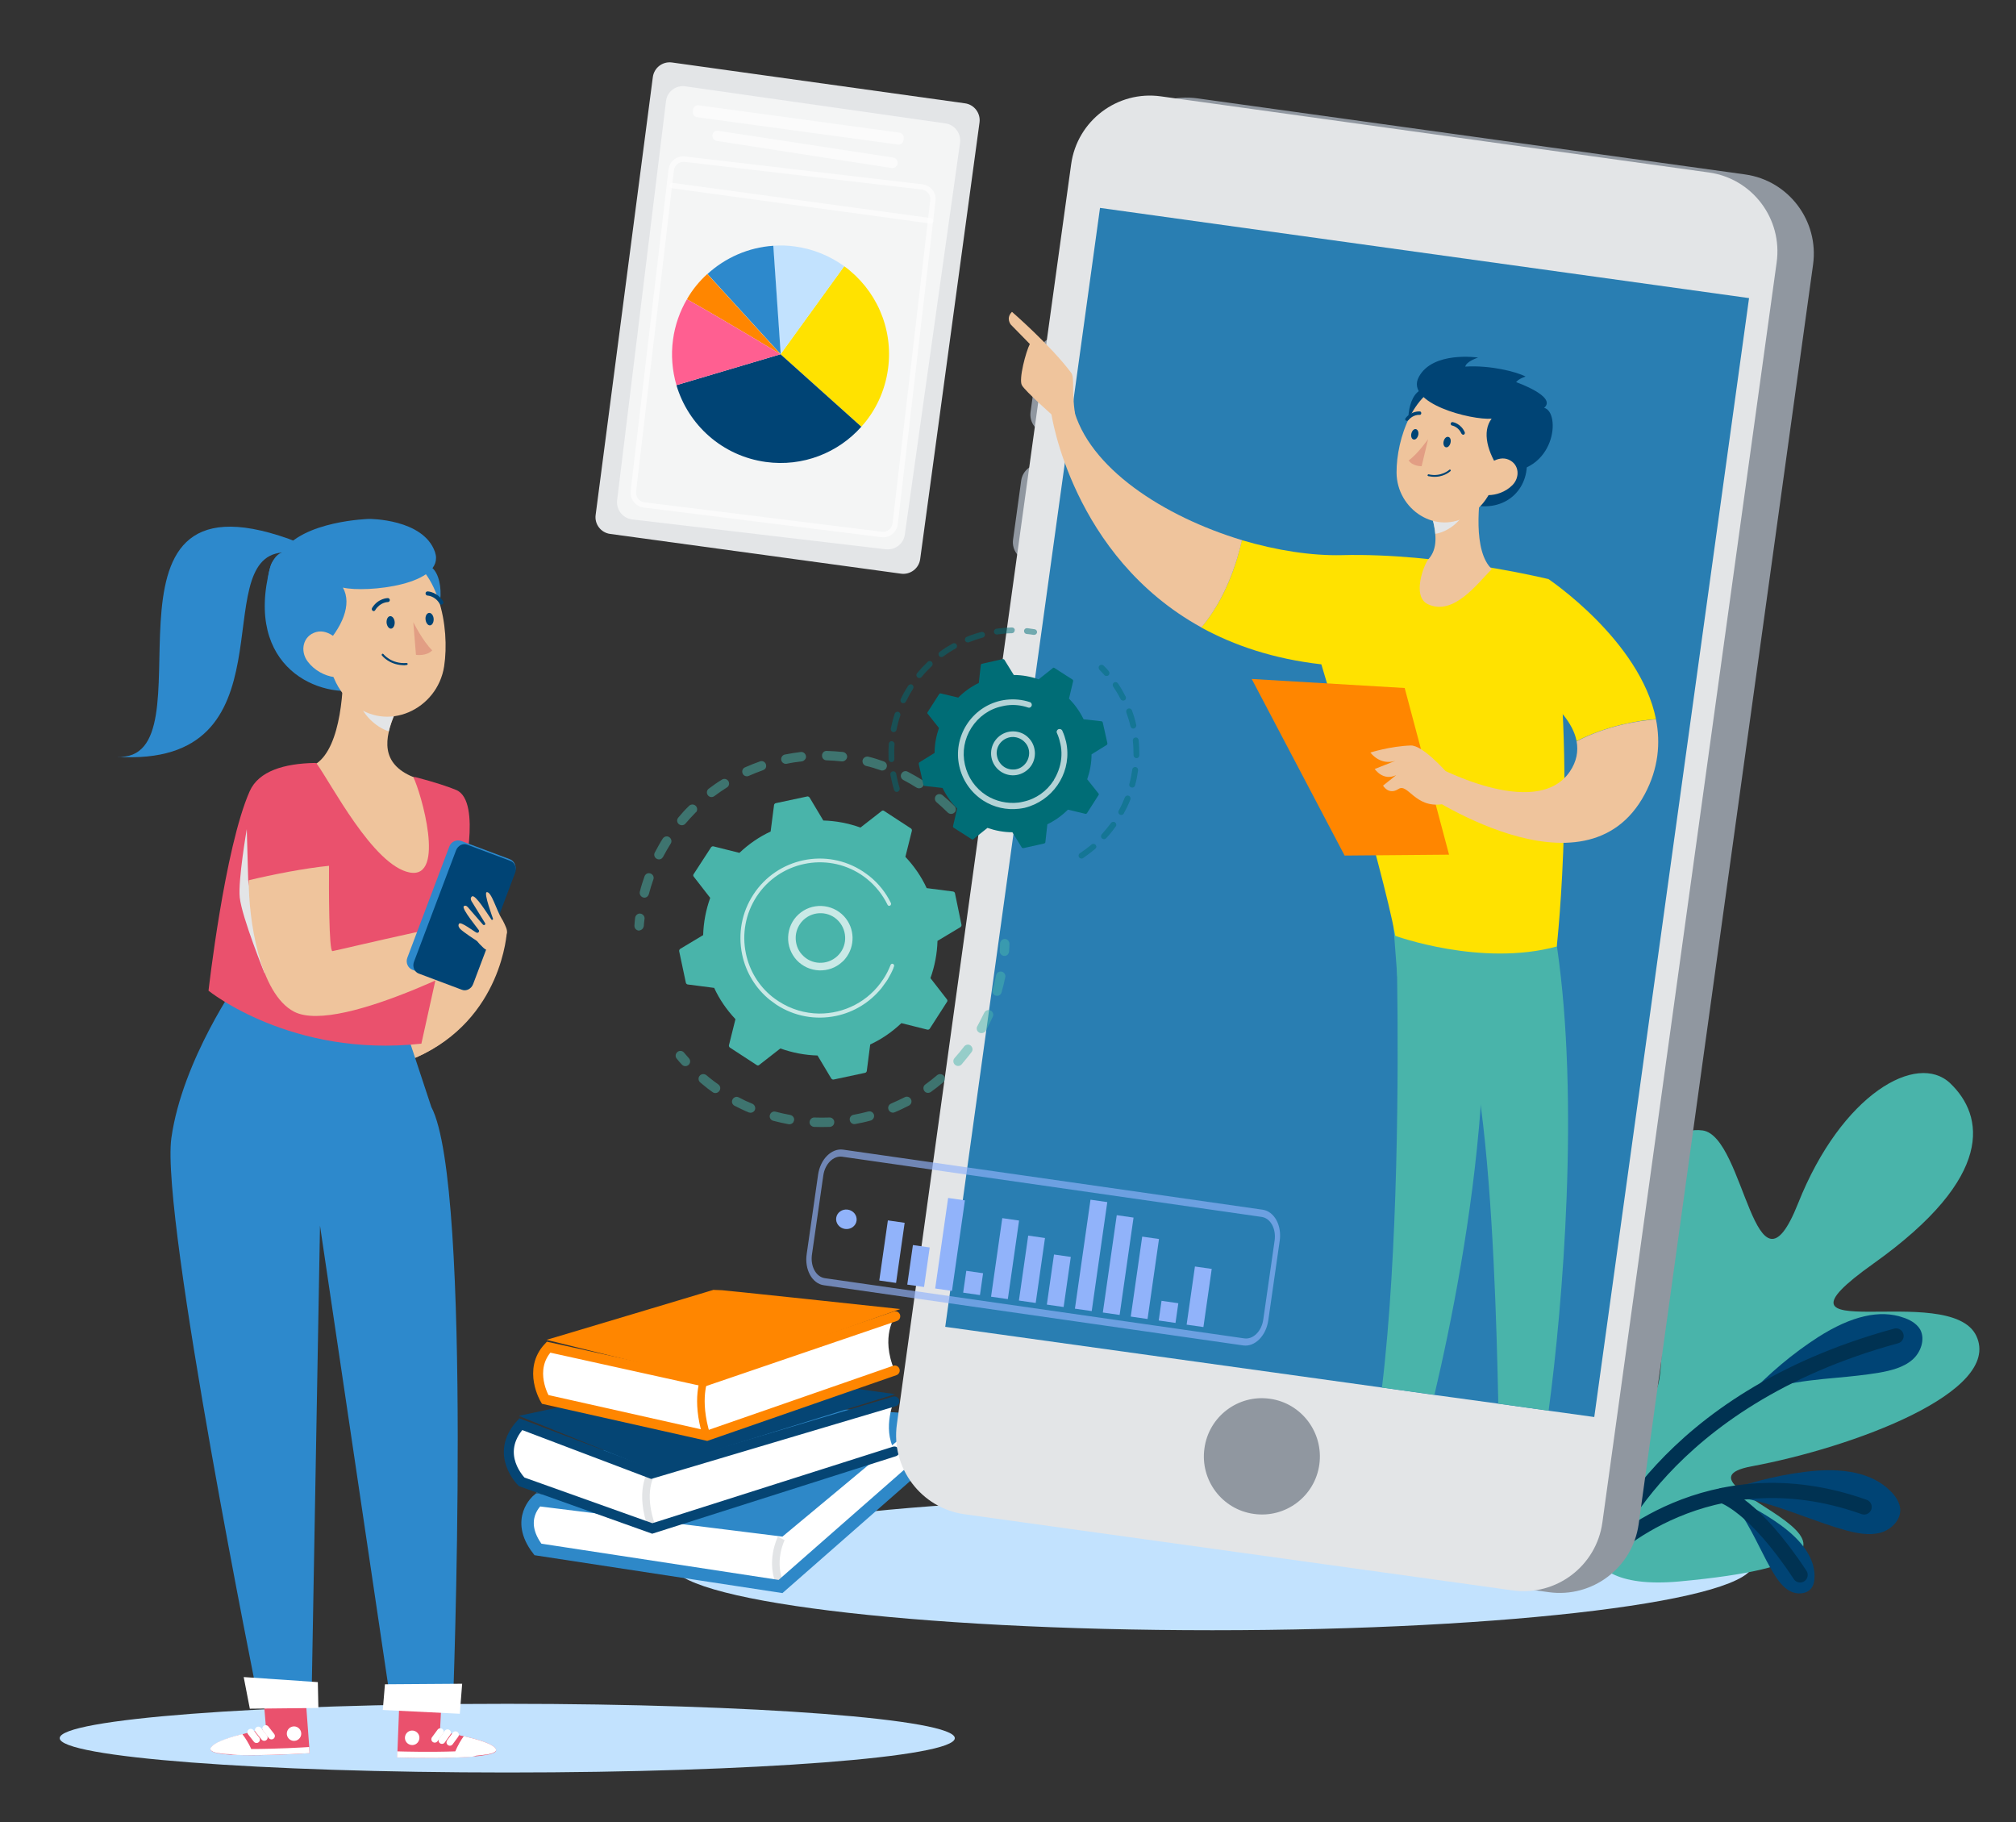
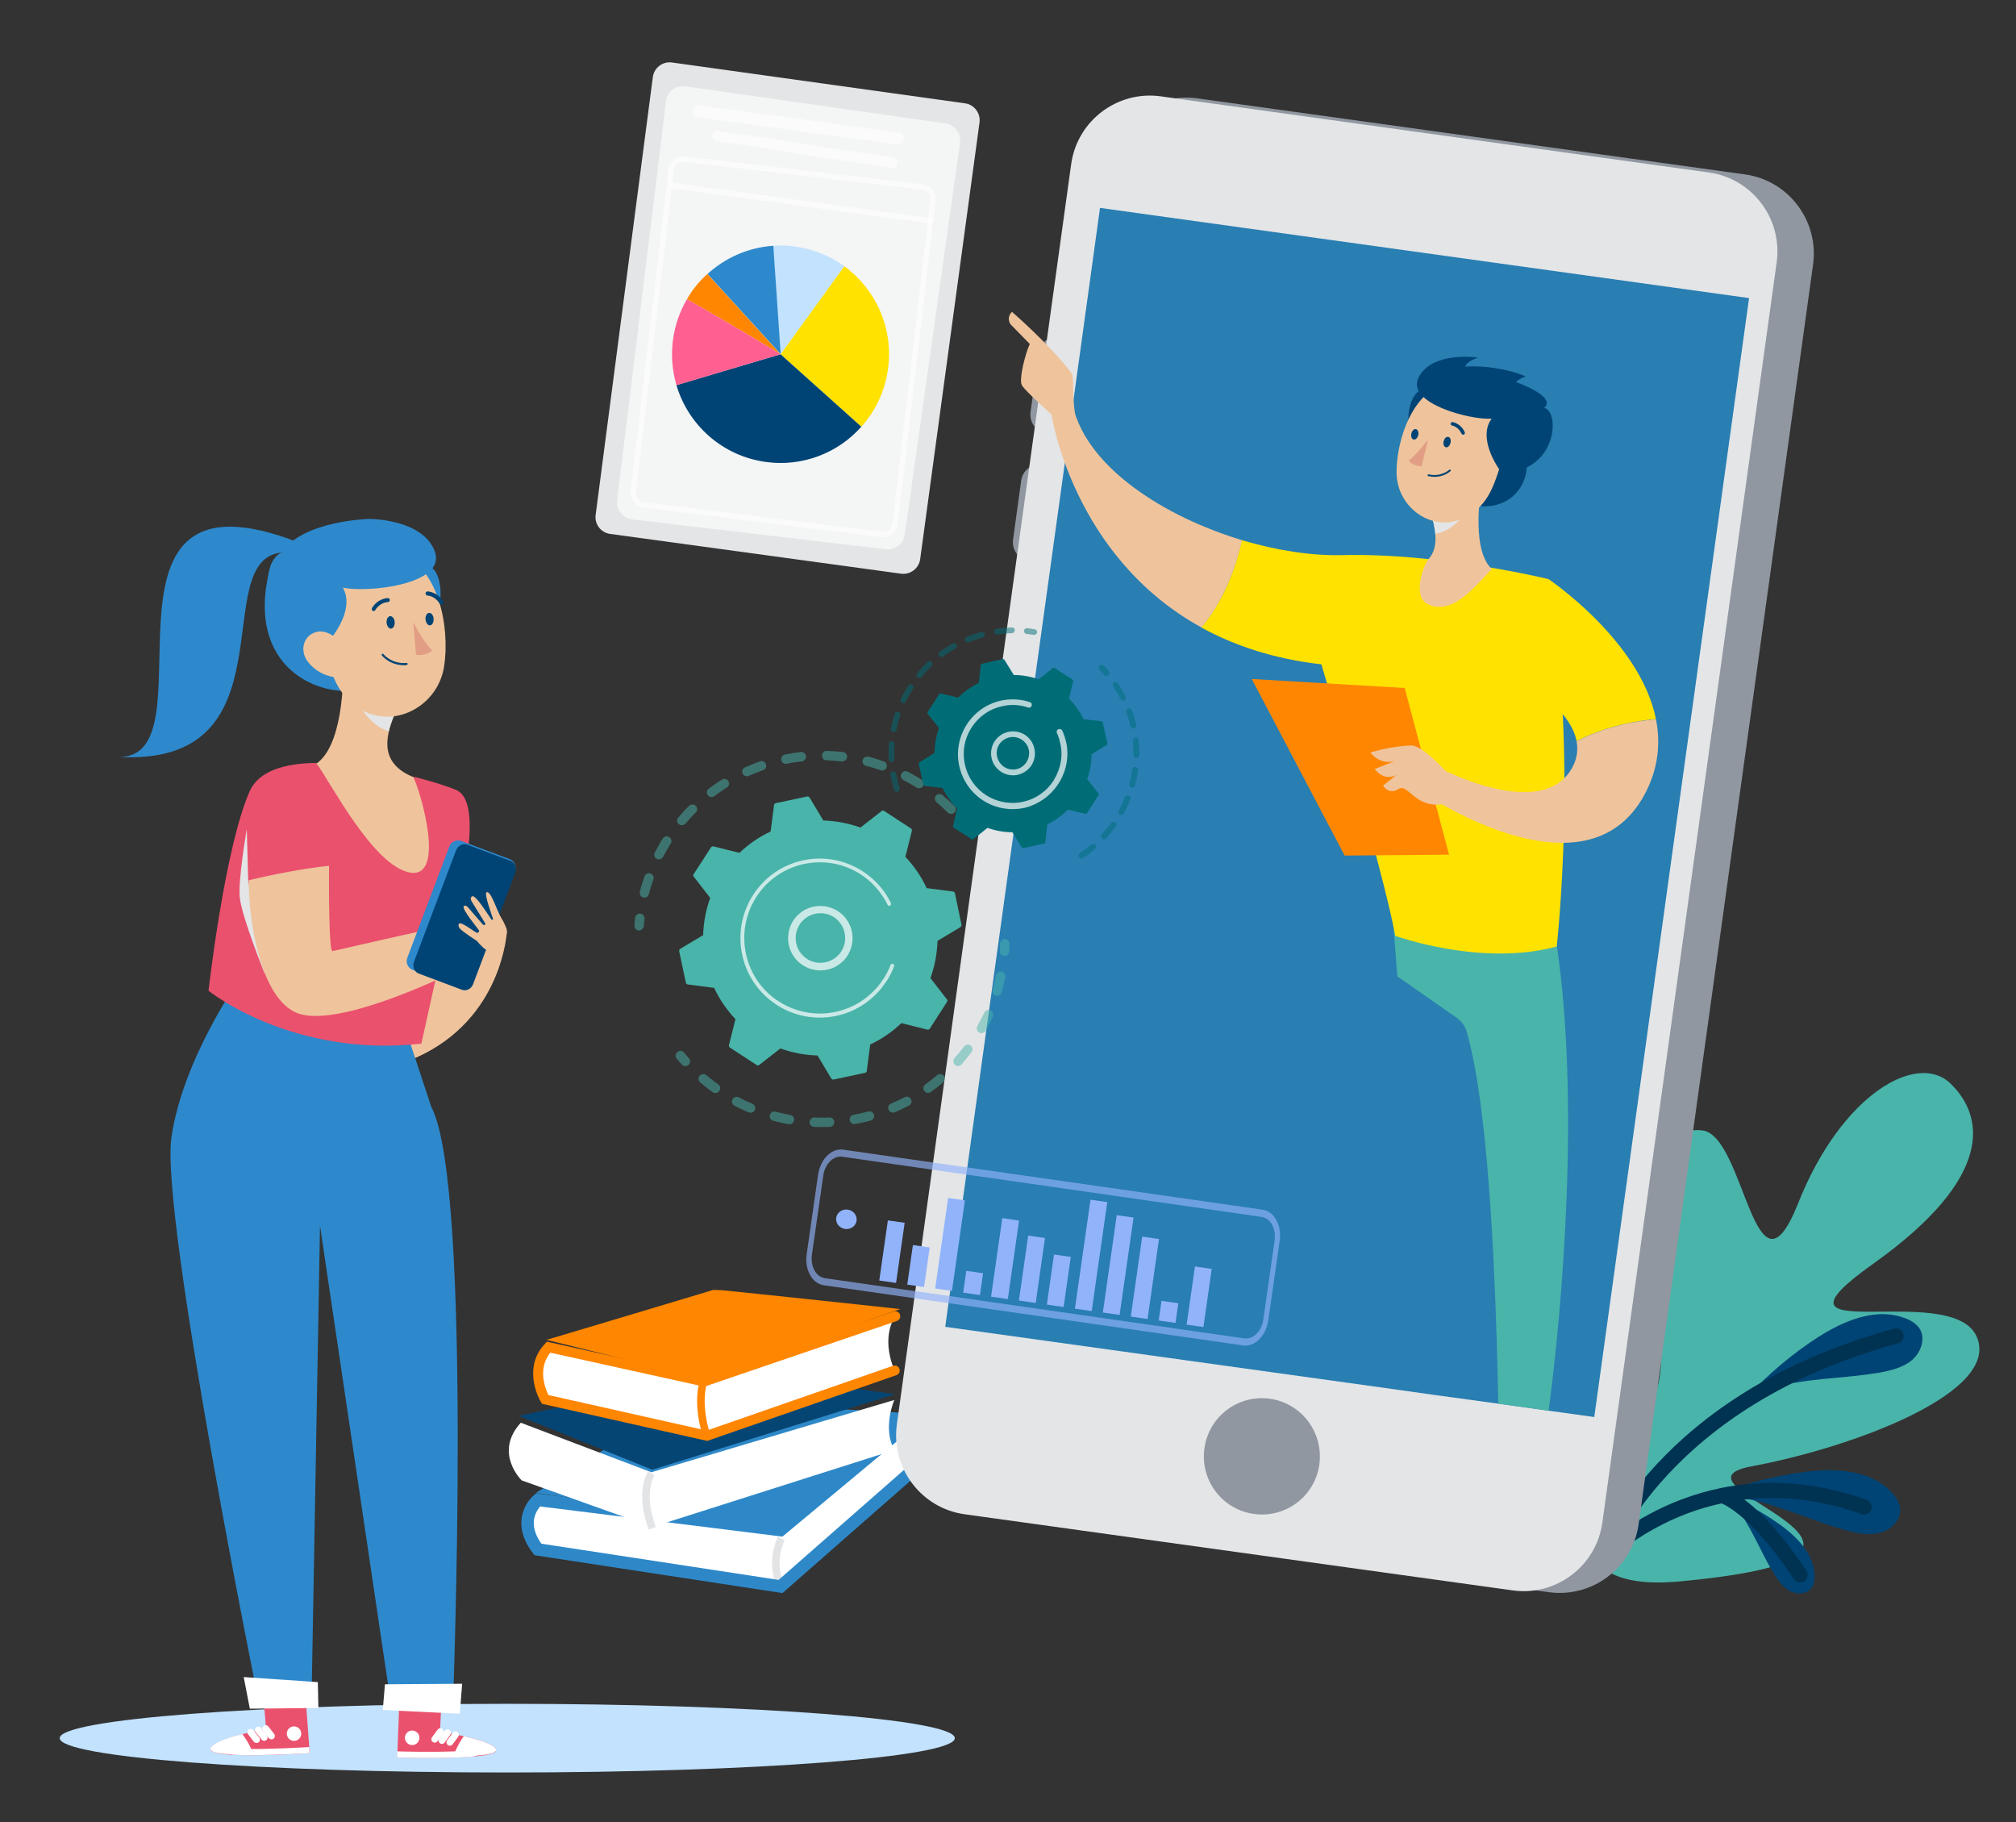
<svg xmlns="http://www.w3.org/2000/svg" width="405" height="366" viewBox="0 0 405 366" fill="none">
  <rect x="0" y="0" width="405" height="366" fill="#333333" stroke="none" />
-   <path d="M243.564 327.441C303.586 327.441 352.244 321.427 352.244 314.008C352.244 306.589 303.586 300.574 243.564 300.574C183.541 300.574 134.883 306.589 134.883 314.008C134.883 321.427 183.541 327.441 243.564 327.441Z" fill="#C2E2FE" />
  <path d="M320.896 301.301C320.896 301.301 306.292 275.414 315.641 265.139C324.991 254.864 334.087 303.08 333.906 264.849C333.797 237.256 333.507 225.964 342.023 227.053C350.576 228.142 352.496 263.651 361.23 241.685C369.964 219.719 385.148 211.187 391.816 217.613C398.52 224.04 400.984 236.275 376.342 253.812C351.554 271.457 391.78 257.079 397.034 268.334C402.325 279.59 372.21 290.736 351.917 294.512C331.623 298.288 395.114 312.302 337.385 317.64C311.401 320 320.896 301.301 320.896 301.301Z" fill="#49B4AA" />
  <path d="M384.205 273.09C382.393 274.688 379.784 275.305 377.537 275.704C374.711 276.176 371.812 276.467 369.021 276.721C365.397 277.047 361.701 277.411 358.077 278.209C355.432 278.79 353.004 279.662 350.793 280.714C355.395 275.849 360.143 271.856 365.216 268.588C371.92 264.304 377.682 262.96 382.43 264.667C382.538 264.703 382.647 264.739 382.756 264.776C384.205 265.32 385.22 266.119 385.764 267.063C386.815 269.06 385.836 271.674 384.205 273.09Z" fill="#004475" />
  <path d="M377.83 307.836C375.474 308.489 372.901 307.945 370.654 307.327C367.9 306.565 365.146 305.548 362.501 304.604C359.094 303.37 355.579 302.099 351.955 301.264C349.31 300.683 346.737 300.393 344.309 300.393C350.542 297.96 356.521 296.399 362.537 295.636C370.437 294.62 376.199 295.927 379.75 299.449C379.823 299.521 379.895 299.63 380.004 299.703C381.055 300.828 381.635 301.954 381.744 303.043C381.925 305.294 379.895 307.255 377.83 307.836Z" fill="#004475" />
  <path d="M359.636 319.599C358.151 318.837 357.136 317.348 356.302 316.005C355.288 314.335 354.382 312.556 353.512 310.813C352.389 308.598 351.229 306.311 349.852 304.205C348.837 302.68 347.677 301.3 346.445 300.175C350.685 301.881 354.382 303.914 357.752 306.347C362.137 309.542 364.42 312.919 364.529 316.331C364.529 316.404 364.529 316.477 364.529 316.586C364.529 317.639 364.311 318.474 363.84 319.055C362.862 320.253 360.941 320.289 359.636 319.599Z" fill="#004475" />
  <path d="M322.418 312.302C322.418 312.302 333.616 281.223 380.908 268.334" stroke="#003252" stroke-width="3.046" stroke-miterlimit="10" stroke-linecap="round" stroke-linejoin="round" />
  <path d="M322.418 312.302C322.418 312.302 342.929 291.462 374.493 302.681" stroke="#003252" stroke-width="3.046" stroke-miterlimit="10" stroke-linecap="round" stroke-linejoin="round" />
  <path d="M346.012 300.393C346.012 300.393 352.281 302.135 361.631 316.331" stroke="#003252" stroke-width="3.046" stroke-miterlimit="10" stroke-linecap="round" stroke-linejoin="round" />
  <path d="M137.345 281.768C134.953 282.312 107.629 299.885 107.629 299.885L156.008 306.638L183.26 283.91C183.26 283.874 139.737 281.187 137.345 281.768Z" fill="#2E88C8" />
  <path d="M156.804 318.655L108.062 311.213C103.387 305.149 108.062 301.264 108.062 301.264L156.804 307.328L183.33 285.253C183.33 285.253 180.576 291.498 183.33 295.383L156.804 318.655Z" fill="white" />
  <path d="M156.951 308.998C156.951 308.998 154.486 313.827 156.951 318.656" stroke="#E2E4E6" stroke-width="1.52" stroke-miterlimit="10" />
  <path d="M183.33 285.253L156.804 307.328L108.062 301.264C108.062 301.264 103.387 305.113 108.062 311.213L156.804 318.655L183.33 295.383" stroke="#2E88C8" stroke-width="2.5" stroke-miterlimit="10" stroke-linecap="round" />
  <path d="M179.672 291.244L131.039 306.711L104.802 297.344C104.802 297.344 99.112 291.825 104.621 285.762L130.858 295.71L179.672 281.187C179.672 281.115 177.207 286.815 179.672 291.244Z" fill="white" />
  <path d="M130.857 295.928C130.857 295.928 128.284 299.595 131.039 306.965" stroke="#E2E4E6" stroke-width="1.52" stroke-miterlimit="10" />
-   <path d="M179.672 291.535L131.039 307.001L104.802 297.634C104.802 297.634 99.112 292.116 104.621 286.052L130.858 296L179.672 281.478" stroke="#054574" stroke-width="2" stroke-miterlimit="10" stroke-linecap="round" />
  <path d="M104.223 284.382L146.369 275.342L179.817 280.025L131.039 295.202L104.223 284.382Z" fill="#054574" />
  <path d="M179.71 275.269L141.985 288.376L109.479 281.078C109.479 281.078 105.891 275.16 110.167 270.585L141.405 277.484L179.819 264.377C179.855 264.377 176.811 268.371 179.71 275.269Z" fill="white" />
  <path d="M141.551 276.794C141.551 276.794 139.631 280.933 141.95 288.376" stroke="#FF8600" stroke-width="1.52" stroke-miterlimit="10" />
  <path d="M179.854 264.377L141.441 277.484L110.203 270.585C105.926 275.124 109.514 281.078 109.514 281.078L142.02 288.376L179.745 275.269" stroke="#FF8600" stroke-width="2" stroke-miterlimit="10" stroke-linecap="round" />
  <path d="M110.566 269.097C110.566 269.097 143.399 259.294 143.508 259.221C143.616 259.112 179.964 263.033 179.964 263.033L141.37 276.721L110.566 269.097Z" fill="#FF8600" stroke="#FF8600" stroke-width="0.4" stroke-miterlimit="10" />
  <path d="M364.236 53.122C365.432 44.372 359.344 36.275 350.61 35.041L240.553 19.756C231.819 18.558 223.738 24.657 222.506 33.407L221.418 41.322C219.933 41.685 218.737 42.883 218.483 44.517L217.722 49.927C217.505 51.524 218.338 53.049 219.679 53.776L217.686 68.081C216.2 68.444 215.004 69.642 214.75 71.275L213.12 83.112C212.902 84.709 213.736 86.234 215.077 86.96L214.134 93.677C212.649 94.04 211.453 95.238 211.199 96.872L209.568 108.708C209.351 110.306 210.184 111.831 211.525 112.557L187.462 286.432C186.267 295.182 192.355 303.278 201.088 304.513L311.146 319.798C319.88 320.996 327.961 314.897 329.193 306.147L364.236 53.122Z" fill="#9097A0" />
  <path d="M214.607 83.801C214.317 85.907 212.396 87.359 210.294 87.069C208.193 86.778 206.743 84.854 207.033 82.748L208.664 70.912C208.954 68.806 210.874 67.354 212.976 67.644C215.078 67.935 216.528 69.859 216.238 71.965L214.607 83.801Z" fill="#9097A0" />
  <path d="M211.091 109.434C210.801 111.54 208.881 112.992 206.779 112.702C204.677 112.411 203.227 110.487 203.517 108.381L205.148 96.545C205.438 94.439 207.359 92.987 209.461 93.277C211.562 93.568 213.012 95.492 212.722 97.598L211.091 109.434Z" fill="#9097A0" />
  <path d="M321.908 305.783C320.712 314.533 312.631 320.669 303.861 319.435L193.803 304.15C185.069 302.951 178.945 294.855 180.177 286.069L215.184 33.008C216.38 24.258 224.461 18.122 233.231 19.356L343.289 34.642C352.022 35.84 358.147 43.936 356.915 52.722L321.908 305.783Z" fill="#E3E5E7" />
  <path d="M351.372 59.875L320.278 284.616L311.11 283.346L300.963 281.93L288.207 280.187L277.625 278.698L189.891 266.499L213.917 92.987L215.113 84.237L215.475 81.732L215.657 80.389V80.352L220.984 41.758L351.372 59.875Z" fill="#297EB2" />
-   <path d="M298.571 192.469C298.571 192.723 298.426 197.588 298.028 211.421C297.919 215.052 297.738 218.755 297.448 222.386C295.817 244.352 291.541 265.846 288.171 280.151L277.625 278.698C280.887 251.722 280.959 214.798 280.669 196.1C280.633 192.759 280.56 190.036 280.488 188.003C280.415 185.788 280.343 184.481 280.307 184.264L294.077 184.118L296.832 184.082L296.868 184.445L297.194 191.307L298.064 209.933C298.028 210.005 298.571 192.977 298.571 192.469Z" fill="#49B4AA" />
  <path d="M311.108 283.346L300.997 281.93C300.671 266.136 299.946 241.012 297.518 222.386C296.757 216.541 295.815 211.312 294.655 207.246C294.329 206.121 293.641 205.14 292.662 204.45L280.703 196.1L279.942 186.079L279.652 182.448L294.112 184.155L296.902 184.481L312.159 186.297C312.376 187.531 312.594 188.802 312.775 190.073C317.341 221.152 313.971 261.961 311.108 283.346Z" fill="#49B4AA" />
  <path d="M269.579 111.504C289.257 110.995 311 116.296 311 116.296C317.197 150.534 312.739 190.109 312.739 190.109C297.555 194.248 280.306 187.967 280.306 187.967C277.624 173.662 265.448 133.433 265.448 133.433C255.808 132.344 247.872 129.621 241.312 126.027C246.241 120.217 248.524 112.847 249.466 108.49C256.46 110.56 263.491 111.649 269.579 111.504Z" fill="#FFE200" />
  <path d="M211.199 83.039C213.12 80.679 215.584 81.769 215.584 81.769C218.592 94.004 233.885 103.771 249.504 108.491C248.525 112.847 246.242 120.218 241.35 126.027C215.294 111.686 211.199 83.039 211.199 83.039Z" fill="#EFC49C" />
  <path d="M211.67 83.62C211.488 84.274 214.641 85.835 215.982 83.185C215.221 78.392 215.946 75.887 215.185 74.87C211.126 69.424 203.298 62.635 203.298 62.635C201.994 63.942 203.081 65.213 203.081 65.213L206.886 69.097C206.125 70.55 204.603 76.177 205.292 77.376C205.944 78.574 211.67 83.62 211.67 83.62Z" fill="#EFC49C" />
  <path d="M208.516 71.675L211.995 74.579L213.118 77.484L210.074 80.933C210.074 80.933 208.987 75.16 208.226 73.926C207.429 72.655 207.827 72.038 208.516 71.675Z" fill="#EFC49C" />
  <path d="M303.645 135.431L311.001 116.261C311.001 116.261 329.483 128.605 332.672 144.435C329.193 144.726 322.887 145.706 316.727 148.865C315.313 141.422 303.645 135.431 303.645 135.431Z" fill="#FFE200" />
  <path d="M287.736 153.547C287.736 153.547 308.465 165.021 315.351 155C316.764 152.93 317.09 150.861 316.728 148.9C322.888 145.705 329.194 144.761 332.673 144.471C333.615 149.227 333.18 154.346 330.426 159.502C318.431 181.976 285.055 158.703 285.055 158.703L287.736 153.547Z" fill="#EFC49C" />
  <path d="M282.192 138.189L251.461 136.374L270.124 171.846L291.106 171.665L282.192 138.189Z" fill="#FF8600" />
  <path d="M289.728 161.535C289.728 161.535 291.032 157.178 290.38 154.854C290.38 154.854 285.778 149.663 283.422 149.735C279.255 149.88 275.305 151.151 275.305 151.151C275.305 151.151 277.189 153.802 280.306 152.821L276.174 154.455C276.174 154.455 277.841 156.96 280.487 155.69L277.841 157.795C277.841 157.795 278.965 159.756 280.922 158.485C282.842 157.214 284.219 162.334 289.728 161.535Z" fill="#EFC49C" />
  <path d="M306.726 93.786C306.363 99.668 300.71 103.662 293.499 100.685C286.251 97.744 307.342 84.601 306.726 93.786Z" fill="#004475" />
  <path d="M297.954 95.529C296.939 100.903 295.925 110.742 299.693 114.3C296.794 117.205 292.047 123.74 286.901 121.38C283.495 119.819 286.14 113.211 286.973 112.303C288.858 110.234 288.532 107.22 287.807 104.316L297.954 95.529Z" fill="#EFC49C" />
  <path d="M293.824 99.087L287.809 104.279C288.062 105.259 288.28 106.276 288.352 107.22C290.635 106.893 293.462 104.932 294.368 102.427C294.875 100.902 294.404 99.269 293.824 99.087Z" fill="#E3E5E7" />
  <path d="M286.938 78.246C283.314 77.266 282.009 84.636 283.604 86.996C285.198 89.32 290.888 79.299 286.938 78.246Z" fill="#004475" />
  <path d="M302.592 89.502C300.49 96.473 299.621 100.648 295.199 103.444C288.568 107.656 280.595 102.355 280.559 94.912C280.523 88.195 283.965 77.92 291.539 76.758C299.005 75.56 304.658 82.531 302.592 89.502Z" fill="#EFC49C" />
  <path d="M301.542 94.803C298.788 90.918 297.665 86.707 299.658 84.093C295.563 84.419 282.227 81.007 285.017 75.742C287.808 70.441 296.94 71.821 296.94 71.821C296.94 71.821 294.548 72.583 294.367 73.636C299.368 73.309 304.731 74.689 306.471 75.633C304.876 76.178 304.586 76.759 304.586 76.759C304.586 76.759 312.885 79.663 310.203 81.914C313.61 82.749 312.595 95.275 301.542 94.803Z" fill="#004475" />
-   <path d="M303.824 97.453C302.447 98.833 300.563 99.45 298.932 99.45C296.504 99.414 295.997 97.09 297.229 95.166C298.352 93.423 300.961 91.353 303.099 92.334C305.238 93.278 305.382 95.892 303.824 97.453Z" fill="#EFC49C" />
  <path d="M291.395 88.957C291.25 89.538 290.852 89.938 290.453 89.829C290.091 89.756 289.873 89.211 290.018 88.63C290.163 88.05 290.562 87.65 290.96 87.759C291.359 87.832 291.54 88.376 291.395 88.957Z" fill="#004475" />
  <path d="M284.911 87.397C284.766 87.978 284.367 88.377 283.969 88.268C283.606 88.195 283.389 87.651 283.534 87.07C283.679 86.489 284.077 86.09 284.476 86.199C284.838 86.308 285.056 86.852 284.911 87.397Z" fill="#004475" />
  <path d="M286.902 88.195C286.902 88.195 284.8 91.209 282.988 92.48C283.786 93.678 285.597 93.641 285.597 93.641L286.902 88.195Z" fill="#E29E84" />
  <path d="M287.701 95.747C289.947 95.965 291.324 94.694 291.397 94.621C291.469 94.549 291.469 94.44 291.397 94.367C291.324 94.294 291.216 94.294 291.143 94.367C291.143 94.367 289.512 95.856 287.012 95.275C286.903 95.238 286.831 95.311 286.795 95.42C286.758 95.529 286.831 95.601 286.94 95.638C287.193 95.674 287.447 95.71 287.701 95.747Z" fill="#004475" />
  <path d="M293.896 87.323C293.968 87.323 294.004 87.323 294.077 87.287C294.258 87.215 294.33 86.997 294.258 86.815C293.497 85.072 291.902 84.782 291.83 84.782C291.649 84.746 291.468 84.891 291.431 85.072C291.395 85.254 291.54 85.436 291.721 85.472C291.758 85.472 292.99 85.726 293.606 87.106C293.678 87.215 293.787 87.287 293.896 87.323Z" fill="#004475" />
-   <path d="M282.624 84.528C282.733 84.528 282.842 84.492 282.914 84.42C283.893 83.222 285.125 83.33 285.161 83.33C285.342 83.367 285.523 83.222 285.523 83.004C285.523 82.786 285.415 82.641 285.233 82.641C285.161 82.641 283.566 82.495 282.37 83.984C282.262 84.129 282.262 84.347 282.407 84.456C282.515 84.492 282.552 84.528 282.624 84.528Z" fill="#004475" />
  <g opacity="0.71">
    <path opacity="0.71" d="M191.739 163.205C191.377 163.568 190.761 163.568 190.398 163.205C189.674 162.479 188.913 161.789 188.151 161.136C187.753 160.809 187.717 160.228 188.007 159.829C188.333 159.429 188.949 159.393 189.347 159.72C190.181 160.409 190.978 161.136 191.739 161.898C192.102 162.261 192.102 162.806 191.812 163.169C191.775 163.133 191.739 163.169 191.739 163.205ZM184.129 158.195C183.259 157.65 182.389 157.142 181.484 156.67C181.012 156.416 180.831 155.871 181.085 155.399C181.339 154.927 181.882 154.746 182.353 155C183.295 155.508 184.238 156.016 185.144 156.597C185.579 156.888 185.723 157.469 185.434 157.904C185.397 157.941 185.397 157.977 185.361 158.013C185.071 158.34 184.528 158.449 184.129 158.195ZM176.917 154.709C175.975 154.382 174.96 154.056 173.982 153.838C173.475 153.693 173.185 153.184 173.293 152.676C173.438 152.168 173.946 151.877 174.453 151.986C175.504 152.24 176.519 152.567 177.533 152.93C178.041 153.112 178.294 153.656 178.113 154.128C178.077 154.237 178.041 154.31 177.968 154.419C177.715 154.709 177.28 154.854 176.917 154.709ZM169.09 152.93C168.075 152.821 167.06 152.749 166.046 152.712C165.538 152.712 165.103 152.277 165.14 151.732C165.14 151.224 165.575 150.788 166.118 150.824C167.169 150.861 168.256 150.933 169.343 151.042C169.851 151.115 170.249 151.587 170.177 152.095C170.141 152.277 170.068 152.458 169.96 152.567C169.742 152.821 169.416 152.967 169.09 152.93ZM161.081 152.93C160.066 153.039 159.052 153.184 158.073 153.402C157.566 153.511 157.058 153.184 156.95 152.676C156.841 152.168 157.167 151.659 157.674 151.551C158.725 151.333 159.813 151.187 160.864 151.042C161.371 150.97 161.842 151.369 161.914 151.877C161.951 152.131 161.878 152.386 161.697 152.567C161.552 152.749 161.335 152.894 161.081 152.93ZM153.253 154.709C152.311 155.036 151.333 155.435 150.427 155.835C149.956 156.053 149.376 155.835 149.195 155.363C148.977 154.891 149.195 154.31 149.666 154.128C150.644 153.693 151.659 153.293 152.674 152.93C153.181 152.749 153.688 153.003 153.869 153.511C153.978 153.838 153.906 154.165 153.724 154.419C153.579 154.528 153.435 154.637 153.253 154.709ZM129.227 180.269C128.72 180.124 128.43 179.616 128.538 179.108C128.792 178.055 129.118 177.038 129.481 176.022C129.662 175.513 130.205 175.259 130.676 175.441C131.184 175.622 131.437 176.167 131.256 176.639C130.93 177.583 130.604 178.599 130.35 179.58C130.314 179.725 130.242 179.834 130.169 179.943C129.952 180.233 129.589 180.378 129.227 180.269ZM146.042 158.158C145.172 158.703 144.339 159.284 143.505 159.901C143.07 160.228 142.49 160.119 142.2 159.72C141.874 159.284 141.983 158.703 142.382 158.413C143.251 157.759 144.121 157.142 145.027 156.597C145.462 156.307 146.042 156.452 146.332 156.888C146.549 157.251 146.513 157.686 146.259 157.977C146.187 158.049 146.114 158.122 146.042 158.158ZM131.945 172.5C131.474 172.246 131.293 171.701 131.546 171.229C132.054 170.285 132.561 169.341 133.141 168.433C133.431 167.998 134.01 167.852 134.445 168.143C134.88 168.433 135.025 169.014 134.735 169.45C134.192 170.321 133.684 171.193 133.213 172.1C133.177 172.173 133.141 172.209 133.104 172.246C132.851 172.609 132.38 172.718 131.945 172.5ZM139.772 163.169C139.048 163.895 138.359 164.657 137.707 165.42C137.381 165.819 136.765 165.856 136.366 165.529C135.967 165.202 135.931 164.621 136.257 164.222C136.946 163.387 137.671 162.588 138.432 161.862C138.794 161.499 139.41 161.499 139.772 161.862C140.135 162.225 140.135 162.769 139.845 163.133C139.809 163.096 139.772 163.133 139.772 163.169Z" fill="#49B4AA" />
    <path opacity="0.71" d="M129.118 186.514C129.227 186.369 129.3 186.187 129.336 186.006C129.372 185.534 129.408 185.026 129.481 184.554C129.553 184.045 129.155 183.573 128.647 183.501C128.14 183.428 127.669 183.828 127.596 184.336C127.524 184.844 127.488 185.352 127.452 185.897C127.415 186.405 127.814 186.877 128.321 186.914C128.647 186.877 128.937 186.732 129.118 186.514Z" fill="#49B4AA" />
  </g>
  <g opacity="0.71">
    <path opacity="0.71" d="M138.43 213.781C138.72 213.418 138.72 212.91 138.393 212.547C138.067 212.184 137.741 211.821 137.415 211.422C137.089 211.022 136.473 210.95 136.074 211.313C135.676 211.639 135.603 212.257 135.966 212.656C136.292 213.055 136.618 213.455 136.98 213.818C137.343 214.217 137.922 214.253 138.321 213.89C138.357 213.89 138.393 213.854 138.43 213.781Z" fill="#49B4AA" />
    <path opacity="0.71" d="M193.186 213.781C192.824 214.181 192.244 214.217 191.845 213.854C191.447 213.491 191.41 212.91 191.773 212.511C192.425 211.784 193.077 210.986 193.693 210.187C194.02 209.788 194.599 209.679 194.998 210.005C195.397 210.332 195.505 210.913 195.179 211.312C194.926 211.675 194.636 212.002 194.382 212.329C193.983 212.837 193.585 213.309 193.186 213.781ZM196.701 207.391C196.23 207.137 196.085 206.556 196.339 206.12C196.81 205.249 197.281 204.341 197.716 203.434C197.933 202.962 198.477 202.744 198.984 202.962C199.455 203.18 199.673 203.724 199.455 204.196C199.021 205.14 198.549 206.12 198.042 207.028C198.006 207.064 197.97 207.137 197.97 207.173C197.607 207.5 197.1 207.609 196.701 207.391ZM189.49 217.376C188.692 218.066 187.859 218.719 186.989 219.336C186.554 219.627 185.975 219.554 185.685 219.118C185.395 218.683 185.467 218.102 185.902 217.811C186.699 217.23 187.497 216.613 188.258 215.96C188.656 215.633 189.236 215.669 189.598 216.069C189.888 216.432 189.888 216.94 189.598 217.267C189.562 217.303 189.526 217.339 189.49 217.376ZM200.035 199.985C199.528 199.839 199.238 199.295 199.383 198.823C199.673 197.879 199.927 196.862 200.108 195.882C200.216 195.374 200.724 195.047 201.231 195.156C201.739 195.265 202.065 195.773 201.956 196.281C201.739 197.298 201.485 198.351 201.195 199.367C201.159 199.476 201.086 199.585 201.014 199.694C200.833 199.948 200.434 200.093 200.035 199.985ZM182.604 222.059C181.662 222.531 180.72 223.003 179.741 223.403C179.27 223.621 178.691 223.366 178.509 222.894C178.292 222.422 178.546 221.841 179.017 221.66C179.923 221.261 180.865 220.825 181.735 220.389C182.206 220.135 182.749 220.317 183.003 220.789C183.184 221.115 183.148 221.551 182.894 221.805C182.822 221.914 182.749 221.987 182.604 222.059ZM174.885 225.073C173.871 225.363 172.82 225.581 171.805 225.763C171.298 225.872 170.79 225.509 170.718 225C170.609 224.492 170.972 223.984 171.479 223.911C172.457 223.729 173.436 223.512 174.414 223.257C174.922 223.112 175.429 223.403 175.574 223.911C175.646 224.201 175.574 224.528 175.393 224.746C175.248 224.891 175.103 225.037 174.885 225.073ZM166.695 226.344C165.644 226.38 164.594 226.38 163.543 226.344C163.035 226.307 162.6 225.872 162.637 225.363C162.673 224.855 163.108 224.419 163.615 224.456C164.63 224.492 165.608 224.492 166.623 224.456C167.13 224.419 167.601 224.855 167.601 225.363C167.601 225.617 167.529 225.835 167.384 226.017C167.203 226.198 166.949 226.344 166.695 226.344ZM158.397 225.799C157.346 225.617 156.331 225.363 155.316 225.109C154.809 224.964 154.519 224.456 154.664 223.947C154.809 223.439 155.316 223.149 155.824 223.294C156.802 223.548 157.781 223.766 158.759 223.947C159.266 224.056 159.629 224.528 159.52 225.037C159.484 225.182 159.411 225.327 159.339 225.472C159.085 225.726 158.759 225.872 158.397 225.799ZM150.424 223.439C149.446 223.04 148.503 222.568 147.561 222.096C147.09 221.841 146.909 221.297 147.163 220.825C147.416 220.353 147.96 220.171 148.431 220.426C149.301 220.898 150.243 221.333 151.149 221.696C151.62 221.914 151.837 222.459 151.656 222.931C151.62 223.003 151.584 223.076 151.511 223.149C151.258 223.475 150.823 223.584 150.424 223.439ZM143.176 219.373C142.56 218.937 141.908 218.465 141.328 217.957C141.111 217.775 140.893 217.594 140.676 217.412C140.277 217.085 140.205 216.468 140.567 216.069C140.893 215.669 141.509 215.633 141.908 215.96C142.125 216.141 142.307 216.286 142.524 216.468C143.104 216.94 143.684 217.376 144.3 217.811C144.735 218.102 144.807 218.719 144.517 219.118L144.481 219.155C144.155 219.59 143.575 219.663 143.176 219.373Z" fill="#49B4AA" />
    <path opacity="0.71" d="M202.501 191.67C202.61 191.525 202.683 191.343 202.719 191.125C202.755 190.617 202.791 190.109 202.791 189.564C202.791 189.056 202.393 188.62 201.885 188.584C201.378 188.584 200.943 188.983 200.907 189.492C200.907 190 200.871 190.472 200.834 190.98C200.798 191.489 201.197 191.961 201.704 191.997C201.994 192.033 202.32 191.888 202.501 191.67Z" fill="#49B4AA" />
  </g>
  <path d="M191.85 179.434C191.814 179.253 191.669 179.108 191.488 179.071L186.16 178.382C185.11 176.094 183.66 173.988 181.884 172.1L183.189 166.872C183.225 166.691 183.153 166.509 183.008 166.4L177.608 162.878C177.463 162.769 177.246 162.769 177.101 162.915L172.861 166.219C170.433 165.347 167.932 164.875 165.396 164.803L162.641 160.192C162.533 160.046 162.351 159.938 162.17 159.974L155.865 161.317C155.684 161.354 155.539 161.499 155.502 161.68L154.814 167.017C152.531 168.07 150.429 169.523 148.544 171.302L143.326 169.995C143.145 169.958 142.964 170.031 142.855 170.176L139.34 175.586C139.231 175.731 139.231 175.949 139.376 176.094L142.674 180.342C141.804 182.775 141.333 185.28 141.26 187.821L136.658 190.581C136.513 190.69 136.404 190.871 136.441 191.053L137.781 197.37C137.818 197.552 137.963 197.697 138.144 197.733L143.471 198.423C144.522 200.71 145.971 202.816 147.747 204.704L146.443 209.932C146.406 210.114 146.479 210.296 146.624 210.404L152.023 213.926C152.168 214.035 152.386 214.035 152.531 213.89L156.771 210.586C159.199 211.457 161.699 211.929 164.236 212.002L166.99 216.613C167.099 216.758 167.28 216.867 167.461 216.831L173.767 215.487C173.948 215.451 174.093 215.306 174.129 215.124L174.818 209.787C177.101 208.734 179.203 207.282 181.087 205.503L186.305 206.81C186.487 206.846 186.668 206.774 186.777 206.629L190.255 201.219C190.364 201.074 190.364 200.856 190.219 200.71L186.922 196.463C187.791 194.03 188.262 191.525 188.335 188.983L192.937 186.224C193.082 186.115 193.191 185.933 193.155 185.752L191.85 179.434Z" fill="#49B4AA" />
  <path opacity="0.7" d="M169.202 193.195C166.592 195.627 162.461 195.446 160.033 192.832C158.874 191.561 158.257 189.891 158.33 188.184C158.402 186.442 159.127 184.844 160.396 183.682C163.005 181.25 167.136 181.431 169.564 184.045C171.775 186.442 171.811 190.072 169.854 192.505C169.673 192.759 169.455 192.977 169.202 193.195ZM159.852 188.221C159.816 189.564 160.251 190.835 161.157 191.779C163.005 193.812 166.158 193.921 168.187 192.069C170.216 190.218 170.325 187.059 168.477 185.026C166.629 182.992 163.476 182.884 161.447 184.735C161.265 184.917 161.084 185.098 160.939 185.28C160.287 186.115 159.888 187.131 159.852 188.221Z" fill="white" />
  <path opacity="0.7" d="M177.066 198.496C177.392 198.06 177.718 197.625 178.044 197.153C178.153 197.007 178.225 196.862 178.334 196.717C178.769 195.991 179.167 195.228 179.494 194.43V194.393C179.494 194.357 179.53 194.321 179.53 194.284C179.566 194.212 179.566 194.175 179.602 194.103C179.675 193.958 179.602 193.776 179.494 193.667C179.457 193.631 179.421 193.631 179.385 193.594C179.204 193.522 178.986 193.631 178.914 193.812C178.515 194.829 178.044 195.773 177.428 196.681C174.493 201.183 169.564 203.615 164.527 203.579C161.736 203.543 158.91 202.744 156.409 201.11C155.974 200.82 155.54 200.529 155.141 200.202C152.423 198.024 150.575 194.974 149.85 191.525C149.017 187.568 149.778 183.501 151.988 180.088C156.554 173.081 165.976 171.084 172.971 175.659C173.405 175.949 173.804 176.24 174.203 176.566C175.942 177.982 177.319 179.725 178.298 181.722C178.334 181.758 178.37 181.831 178.406 181.867C178.515 181.94 178.66 181.976 178.805 181.904C178.986 181.795 179.059 181.577 178.986 181.395C177.972 179.289 176.486 177.438 174.674 175.986C174.239 175.659 173.804 175.332 173.369 175.042C166.013 170.213 156.119 172.319 151.336 179.689C149.017 183.247 148.219 187.531 149.089 191.707C149.85 195.337 151.807 198.532 154.634 200.82C155.068 201.146 155.503 201.473 155.974 201.8C159.526 204.124 163.802 204.922 167.97 204.051C171.593 203.288 174.746 201.328 177.066 198.496Z" fill="white" />
  <g opacity="0.71">
    <path opacity="0.71" d="M208.336 126.898C208.3 126.644 208.118 126.426 207.865 126.39C207.394 126.317 206.886 126.245 206.379 126.172C206.053 126.136 205.763 126.353 205.727 126.68C205.69 127.007 205.908 127.297 206.234 127.334C206.705 127.37 207.176 127.443 207.647 127.515C207.973 127.552 208.263 127.37 208.336 127.043C208.336 127.007 208.336 126.934 208.336 126.898Z" fill="#006D76" />
    <path opacity="0.71" d="M203.843 126.607C203.843 126.934 203.589 127.188 203.263 127.188C202.466 127.188 201.633 127.261 200.835 127.37C200.654 127.406 200.509 127.406 200.328 127.442C200.002 127.479 199.712 127.261 199.676 126.934C199.639 126.644 199.857 126.317 200.183 126.281C200.364 126.244 200.545 126.244 200.727 126.208C201.56 126.099 202.43 126.063 203.3 126.026C203.589 126.026 203.843 126.244 203.879 126.535C203.843 126.571 203.843 126.607 203.843 126.607ZM197.429 128.06C196.487 128.314 195.544 128.64 194.638 129.004C194.349 129.112 193.986 128.967 193.877 128.677C193.769 128.386 193.914 128.023 194.204 127.914C195.146 127.515 196.16 127.188 197.139 126.934C197.465 126.861 197.755 127.043 197.864 127.333C197.864 127.37 197.864 127.406 197.864 127.406C197.9 127.697 197.719 127.987 197.429 128.06ZM191.957 130.274C191.087 130.746 190.254 131.291 189.456 131.872C189.203 132.053 188.84 132.017 188.659 131.763C188.478 131.509 188.514 131.146 188.768 130.928C189.601 130.311 190.471 129.766 191.377 129.258C191.667 129.112 192.029 129.185 192.174 129.476C192.21 129.548 192.247 129.621 192.247 129.693C192.283 129.911 192.174 130.165 191.957 130.274ZM187.173 133.796C186.448 134.486 185.76 135.212 185.144 135.975C184.926 136.229 184.564 136.265 184.31 136.047C184.057 135.829 184.02 135.466 184.238 135.212C184.89 134.413 185.615 133.651 186.376 132.925C186.593 132.707 186.992 132.707 187.209 132.961C187.282 133.07 187.354 133.179 187.354 133.288C187.391 133.469 187.318 133.651 187.173 133.796ZM183.441 138.334C182.897 139.17 182.426 140.041 181.991 140.912C181.846 141.203 181.52 141.312 181.23 141.203C180.94 141.058 180.831 140.731 180.94 140.44C181.375 139.496 181.882 138.589 182.462 137.717C182.643 137.463 183.006 137.354 183.259 137.536C183.404 137.645 183.513 137.79 183.513 137.971C183.513 138.08 183.513 138.226 183.441 138.334ZM180.868 143.708C180.541 144.652 180.288 145.596 180.107 146.576C180.034 146.903 179.744 147.085 179.418 147.048C179.092 146.976 178.911 146.685 178.947 146.358C179.164 145.342 179.418 144.325 179.744 143.345C179.853 143.054 180.179 142.873 180.469 142.982C180.686 143.054 180.831 143.236 180.868 143.454C180.904 143.526 180.904 143.599 180.868 143.708ZM179.708 149.481C179.635 150.461 179.635 151.441 179.672 152.458C179.672 152.785 179.454 153.039 179.128 153.075C178.802 153.075 178.548 152.857 178.512 152.531C178.476 151.478 178.476 150.461 178.548 149.408C178.585 149.081 178.838 148.827 179.164 148.864C179.454 148.9 179.672 149.118 179.708 149.372C179.708 149.408 179.708 149.444 179.708 149.481ZM180.324 159.03C179.998 159.139 179.708 158.957 179.599 158.63C179.346 157.759 179.128 156.887 178.947 156.016C178.911 155.871 178.911 155.762 178.874 155.617C178.802 155.29 179.019 154.999 179.346 154.927C179.672 154.854 179.962 155.072 180.034 155.399C180.07 155.508 180.07 155.653 180.107 155.762C180.252 156.597 180.469 157.468 180.723 158.267C180.723 158.303 180.723 158.34 180.759 158.376C180.759 158.667 180.578 158.957 180.324 159.03Z" fill="#006D76" />
  </g>
  <g opacity="0.71">
    <path opacity="0.71" d="M228.737 148.646C228.846 149.662 228.882 150.679 228.882 151.695C228.882 152.022 228.629 152.276 228.302 152.276C227.976 152.276 227.723 151.986 227.723 151.695C227.723 150.715 227.686 149.735 227.578 148.791C227.541 148.464 227.759 148.174 228.085 148.137C228.411 148.065 228.701 148.319 228.737 148.646ZM227.795 146.322C227.469 146.394 227.179 146.213 227.107 145.886C226.889 144.942 226.599 143.998 226.273 143.091C226.164 142.8 226.309 142.437 226.635 142.328C226.925 142.219 227.288 142.364 227.396 142.691C227.759 143.635 228.049 144.652 228.266 145.632C228.266 145.668 228.266 145.668 228.266 145.705C228.266 145.959 228.085 146.249 227.795 146.322ZM228.629 154.745C228.484 155.762 228.302 156.778 228.013 157.759C227.94 158.085 227.614 158.267 227.288 158.158C226.962 158.085 226.78 157.759 226.889 157.432C227.143 156.488 227.324 155.544 227.469 154.564C227.505 154.237 227.795 154.019 228.121 154.055C228.375 154.092 228.592 154.309 228.629 154.564C228.629 154.636 228.629 154.673 228.629 154.745ZM225.911 140.658C225.621 140.803 225.258 140.694 225.113 140.404C224.679 139.532 224.171 138.697 223.628 137.899C223.446 137.644 223.519 137.281 223.773 137.1C224.026 136.918 224.389 136.991 224.57 137.245C225.15 138.08 225.657 138.988 226.128 139.896C226.164 139.968 226.164 140.041 226.201 140.077C226.237 140.295 226.128 140.549 225.911 140.658ZM227.07 160.627C226.708 161.571 226.237 162.515 225.766 163.386C225.621 163.677 225.258 163.786 224.968 163.604C224.679 163.459 224.57 163.096 224.751 162.805C225.222 161.97 225.621 161.063 225.983 160.155C226.092 159.864 226.454 159.719 226.744 159.828C226.962 159.901 227.07 160.082 227.107 160.3C227.143 160.445 227.107 160.554 227.07 160.627ZM224.135 166C223.555 166.835 222.903 167.634 222.214 168.36C221.997 168.614 221.634 168.614 221.381 168.397C221.127 168.179 221.127 167.816 221.345 167.562C221.997 166.835 222.613 166.073 223.193 165.311C223.374 165.056 223.736 164.984 223.99 165.165C224.135 165.274 224.207 165.419 224.244 165.565C224.28 165.746 224.244 165.891 224.135 166ZM220.004 170.502C219.243 171.156 218.409 171.773 217.576 172.354C217.322 172.536 216.96 172.463 216.778 172.173C216.597 171.918 216.67 171.555 216.96 171.374C217.757 170.829 218.554 170.248 219.279 169.631C219.533 169.413 219.895 169.45 220.112 169.704C220.185 169.813 220.221 169.885 220.257 170.03C220.257 170.176 220.185 170.357 220.004 170.502Z" fill="#006D76" />
    <path opacity="0.71" d="M222.867 135.103C222.867 134.994 222.795 134.885 222.722 134.776C222.396 134.413 222.07 134.014 221.707 133.687C221.49 133.469 221.128 133.469 220.874 133.687C220.657 133.905 220.657 134.268 220.874 134.522C221.2 134.849 221.526 135.212 221.852 135.575C222.07 135.829 222.432 135.829 222.686 135.647C222.831 135.466 222.903 135.284 222.867 135.103Z" fill="#006D76" />
  </g>
  <path d="M211.818 134.159C211.709 134.086 211.564 134.086 211.492 134.195L208.665 136.446C207.071 135.902 205.404 135.575 203.664 135.575L201.78 132.525C201.707 132.416 201.599 132.38 201.454 132.38L197.25 133.324C197.141 133.36 197.033 133.469 197.033 133.578L196.634 137.172C195.076 137.935 193.699 138.915 192.503 140.113L188.988 139.278C188.879 139.242 188.734 139.315 188.661 139.423L186.342 143.054C186.27 143.163 186.27 143.308 186.378 143.381L188.625 146.213C188.082 147.81 187.755 149.481 187.755 151.223L184.711 153.111C184.603 153.184 184.566 153.293 184.566 153.438L185.509 157.65C185.545 157.759 185.654 157.868 185.762 157.868L189.35 158.267C190.111 159.828 191.089 161.208 192.285 162.406L191.452 165.928C191.416 166.037 191.488 166.182 191.597 166.254L195.221 168.578C195.329 168.651 195.474 168.651 195.547 168.542L198.373 166.291C199.968 166.835 201.635 167.162 203.374 167.162L205.259 170.212C205.331 170.321 205.44 170.357 205.585 170.357L209.789 169.413C209.897 169.377 210.006 169.268 210.006 169.159L210.405 165.565C211.963 164.802 213.34 163.822 214.536 162.624L218.051 163.459C218.16 163.495 218.305 163.423 218.377 163.314L220.697 159.683C220.769 159.574 220.769 159.429 220.66 159.356L218.414 156.524C218.957 154.927 219.283 153.257 219.283 151.514L222.327 149.626C222.436 149.553 222.472 149.444 222.472 149.299L221.53 145.087C221.494 144.978 221.385 144.87 221.276 144.87L217.689 144.47C216.928 142.909 215.949 141.529 214.753 140.331L215.587 136.809C215.623 136.7 215.551 136.555 215.442 136.483L211.818 134.159Z" fill="#006D76" />
  <path opacity="0.7" d="M207.906 151.441C207.869 152.639 207.398 153.728 206.529 154.527C205.659 155.326 204.535 155.761 203.376 155.725C200.948 155.652 199.027 153.619 199.1 151.187C199.172 148.754 201.201 146.83 203.63 146.902C204.825 146.939 205.913 147.411 206.71 148.282C207.362 148.972 207.761 149.843 207.869 150.787C207.906 151.005 207.906 151.223 207.906 151.441ZM203.412 154.563C204.282 154.599 205.115 154.273 205.731 153.656C206.347 153.075 206.71 152.24 206.746 151.368C206.782 150.497 206.456 149.662 205.84 149.044C205.26 148.427 204.427 148.064 203.557 148.028C201.781 147.992 200.259 149.408 200.223 151.187C200.223 151.332 200.223 151.513 200.259 151.659C200.477 153.292 201.781 154.527 203.412 154.563Z" fill="white" />
  <path opacity="0.7" d="M214.355 150.097C214.318 149.734 214.246 149.371 214.173 149.008C213.992 148.282 213.775 147.556 213.449 146.866C213.449 146.83 213.412 146.793 213.412 146.757C213.304 146.539 213.05 146.394 212.796 146.43C212.724 146.43 212.688 146.467 212.615 146.467C212.325 146.612 212.18 146.939 212.325 147.229C212.615 147.846 212.833 148.536 212.977 149.226C212.977 149.262 212.977 149.299 213.014 149.335C213.376 150.969 213.304 152.602 212.833 154.164C212.579 154.999 212.216 155.834 211.745 156.596C211.745 156.596 211.745 156.596 211.745 156.633C211.745 156.669 211.709 156.669 211.709 156.705C210.296 158.92 208.121 160.481 205.548 161.026C205.222 161.098 204.896 161.171 204.57 161.207C202.323 161.461 200.076 160.953 198.156 159.755C195.945 158.339 194.423 156.161 193.843 153.583C193.263 151.005 193.735 148.391 195.148 146.176C196.561 143.961 198.736 142.4 201.309 141.856C201.635 141.783 201.961 141.71 202.287 141.674C203.7 141.492 205.15 141.638 206.527 142.11C206.599 142.146 206.708 142.146 206.781 142.146C206.998 142.11 207.179 141.964 207.252 141.747C207.36 141.456 207.179 141.093 206.889 141.021C205.367 140.512 203.737 140.367 202.142 140.549C201.78 140.585 201.417 140.657 201.055 140.73C198.192 141.384 195.764 143.09 194.169 145.595C192.611 148.064 192.068 151.041 192.72 153.91C193.372 156.778 195.075 159.21 197.54 160.808C199.714 162.188 202.214 162.732 204.715 162.442C205.077 162.405 205.476 162.333 205.838 162.26C211.383 160.88 215.007 155.616 214.355 150.097Z" fill="white" />
  <path opacity="0.65" d="M249.759 270.238L165.503 258.148C163.148 257.821 161.59 254.989 162.061 251.867L164.344 235.964C164.779 232.842 167.062 230.555 169.417 230.918L253.637 242.972C255.992 243.299 257.55 246.13 257.079 249.253L254.796 265.155C254.361 268.314 252.078 270.565 249.759 270.238ZM169.2 232.334C167.424 232.08 165.721 233.786 165.395 236.11L163.112 252.012C162.785 254.372 163.945 256.478 165.721 256.732L249.976 268.822C251.752 269.077 253.455 267.37 253.781 265.047L256.065 249.144C256.391 246.784 255.231 244.678 253.455 244.424L169.2 232.334Z" fill="#91B3FA" />
  <path d="M172.078 245.193C172.231 244.121 171.44 243.121 170.311 242.959C169.181 242.797 168.142 243.534 167.988 244.606C167.835 245.678 168.626 246.678 169.756 246.84C170.885 247.002 171.925 246.265 172.078 245.193Z" fill="#91B3FA" />
  <path d="M181.739 245.605L178.367 245.121L176.641 257.197L180.013 257.681L181.739 245.605Z" fill="#91B3FA" />
  <path d="M186.771 250.56L183.398 250.076L182.263 258.019L185.635 258.503L186.771 250.56Z" fill="#91B3FA" />
  <path d="M193.845 241.099L190.473 240.615L187.873 258.801L191.245 259.285L193.845 241.099Z" fill="#91B3FA" />
  <path d="M197.493 255.735L194.121 255.251L193.494 259.636L196.866 260.12L197.493 255.735Z" fill="#91B3FA" />
  <path d="M204.724 245.154L201.352 244.67L199.096 260.448L202.468 260.932L204.724 245.154Z" fill="#91B3FA" />
  <path d="M209.931 248.66L206.559 248.176L204.693 261.222L208.065 261.706L209.931 248.66Z" fill="#91B3FA" />
  <path d="M215.114 252.457L211.742 251.973L210.303 262.036L213.675 262.52L215.114 252.457Z" fill="#91B3FA" />
  <path d="M222.446 241.449L219.074 240.965L215.945 262.853L219.317 263.337L222.446 241.449Z" fill="#91B3FA" />
  <path d="M227.72 244.558L224.348 244.074L221.552 263.626L224.924 264.11L227.72 244.558Z" fill="#91B3FA" />
  <path d="M232.833 248.861L229.461 248.377L227.164 264.442L230.536 264.926L232.833 248.861Z" fill="#91B3FA" />
  <path d="M236.716 261.761L233.344 261.277L232.779 265.231L236.151 265.715L236.716 261.761Z" fill="#91B3FA" />
  <path d="M243.427 254.866L240.055 254.382L238.385 266.062L241.757 266.546L243.427 254.866Z" fill="#91B3FA" />
  <path d="M265.049 294.129C264.179 300.519 258.272 304.985 251.894 304.077C245.516 303.205 241.059 297.287 241.965 290.897C242.834 284.507 248.741 280.042 255.119 280.949C261.461 281.821 265.919 287.739 265.049 294.129Z" fill="#9097A0" />
  <path d="M122.56 107.239L181.013 115.227C182.861 115.481 184.601 114.174 184.854 112.322L196.777 24.604C197.031 22.752 195.726 21.01 193.878 20.756L134.99 12.55C133.105 12.296 131.402 13.603 131.148 15.491L119.66 103.427C119.407 105.279 120.711 106.985 122.56 107.239Z" fill="#E3E5E7" />
  <path opacity="0.6" d="M137.706 17.342L189.927 24.785C191.811 25.039 193.116 26.818 192.862 28.706L181.773 107.384C181.519 109.236 179.816 110.543 177.932 110.325L127.016 104.334C125.131 104.116 123.754 102.374 123.972 100.486L133.793 20.319C134.01 18.395 135.786 17.052 137.706 17.342Z" fill="white" />
  <path opacity="0.6" d="M139.228 22.026L139.192 22.389C139.12 22.97 139.518 23.478 140.062 23.551L180.36 29.033C180.939 29.106 181.447 28.706 181.519 28.162L181.555 27.799C181.628 27.218 181.229 26.71 180.686 26.637L140.388 21.155C139.844 21.046 139.301 21.445 139.228 22.026Z" fill="white" />
  <path opacity="0.6" d="M143.108 27.181C143.072 27.726 143.434 28.198 143.978 28.307L179.129 33.753C179.709 33.826 180.217 33.426 180.325 32.882V32.809C180.398 32.264 179.999 31.72 179.456 31.647L144.304 26.274C143.688 26.165 143.144 26.564 143.108 27.181Z" fill="white" />
  <path opacity="0.61" d="M129.263 101.938C127.669 101.721 126.509 100.232 126.691 98.598L134.301 34.044C134.482 32.41 135.968 31.212 137.635 31.43L185.325 37.021C186.122 37.13 186.847 37.529 187.318 38.147C187.826 38.764 188.043 39.563 187.934 40.361L180.36 105.279C180.252 106.077 179.853 106.804 179.237 107.276C178.621 107.784 177.824 108.002 177.026 107.893L129.263 101.938C129.3 101.938 129.3 101.938 129.263 101.938ZM185.253 38.074H185.216L137.526 32.519C136.475 32.41 135.533 33.136 135.388 34.189L127.778 98.743C127.669 99.796 128.394 100.74 129.408 100.885C129.408 100.885 129.408 100.885 129.445 100.885L177.171 106.804C177.679 106.876 178.186 106.731 178.585 106.404C178.983 106.077 179.237 105.642 179.31 105.133L186.883 40.216C186.956 39.708 186.811 39.2 186.485 38.8C186.159 38.401 185.724 38.147 185.253 38.074Z" fill="white" />
  <path opacity="0.61" d="M186.885 44.9L134.991 37.82C134.701 37.783 134.483 37.493 134.52 37.203C134.556 36.912 134.846 36.694 135.136 36.73L187.03 43.81C187.32 43.847 187.537 44.137 187.501 44.428C187.465 44.718 187.175 44.936 186.885 44.9Z" fill="white" />
  <path d="M173.036 85.71C175.862 82.587 177.783 78.593 178.399 74.091C179.523 65.85 175.899 58.043 169.593 53.469L156.801 71.15L173.036 85.71Z" fill="#FFE200" />
  <path d="M169.595 53.469C166.768 51.436 163.434 50.02 159.738 49.511C158.252 49.294 156.766 49.257 155.316 49.366L156.802 71.15L169.595 53.469Z" fill="#C2E2FE" />
  <path d="M155.352 49.366C150.351 49.693 145.713 51.763 142.125 55.03L156.838 71.15L155.352 49.366Z" fill="#2D89CC" />
  <path d="M156.801 71.15L135.891 77.359C138.246 85.347 145.095 91.591 153.865 92.79C161.294 93.806 168.397 90.938 173.036 85.71L156.801 71.15Z" fill="#004475" />
  <path d="M142.091 55.03C140.497 56.483 139.083 58.189 137.996 60.113C145.244 64.143 156.804 71.151 156.804 71.151L142.091 55.03Z" fill="#FF8600" />
  <path d="M137.995 60.113C136.582 62.546 135.603 65.269 135.205 68.21C134.77 71.368 135.06 74.491 135.893 77.359L156.803 71.151C156.803 71.151 145.243 64.143 137.995 60.113Z" fill="#FF5F91" />
  <path d="M101.905 356.016C151.56 356.016 191.814 352.928 191.814 349.118C191.814 345.308 151.56 342.22 101.905 342.22C52.25 342.22 11.996 345.308 11.996 349.118C11.996 352.928 52.25 356.016 101.905 356.016Z" fill="#C2E2FE" />
  <path d="M101.829 187.079C101.829 187.079 100.995 204.688 83.637 212.385C79.505 214.201 75.882 190.274 77.766 185.228C78.201 184.03 87.297 197.173 87.804 196.084C89.616 192.162 91.609 189.113 91.609 189.113L101.829 187.079Z" fill="#EFC49C" />
  <path d="M77.73 185.228C78.165 184.03 87.261 197.173 87.768 196.084C89.58 192.162 91.573 189.113 91.573 189.113L92.66 188.713C93.023 191.945 93.748 195.176 94.726 198.262C95.052 199.387 95.559 200.622 96.103 201.893C93.385 205.923 89.399 209.808 83.601 212.385C79.506 214.201 75.882 190.274 77.73 185.228Z" fill="#EFC49C" />
  <path d="M61.458 341.857L62.219 352.132C62.219 352.132 42.541 353.439 42.323 351.406C42.106 349.373 53.449 347.231 53.449 347.231L52.797 339.425L61.458 341.857Z" fill="#EA516D" />
  <path d="M47.688 352.496C47.725 352.496 47.725 352.496 47.761 352.496C47.978 352.496 48.232 352.496 48.45 352.532C48.486 352.532 48.522 352.532 48.558 352.532C48.812 352.532 49.029 352.532 49.283 352.532C49.319 352.532 49.355 352.532 49.392 352.532C49.645 352.532 49.899 352.532 50.117 352.532C50.153 352.532 50.153 352.532 50.189 352.532C55.734 352.532 62.184 352.133 62.184 352.133L62.112 350.898C61.097 350.971 55.444 351.298 50.479 351.298C49.972 350.172 49.319 349.119 48.667 348.284C46.311 348.901 43.775 349.7 42.76 350.572C42.688 350.644 42.615 350.717 42.543 350.789C42.47 350.862 42.434 350.935 42.398 350.971C42.398 350.971 42.398 351.007 42.361 351.007C42.325 351.044 42.325 351.116 42.289 351.152C42.253 351.225 42.253 351.298 42.289 351.37C42.289 351.407 42.325 351.479 42.361 351.516C42.398 351.552 42.434 351.588 42.506 351.661C42.506 351.661 42.506 351.661 42.543 351.697C42.615 351.733 42.688 351.77 42.76 351.806C42.76 351.806 42.796 351.806 42.796 351.842C42.869 351.879 42.977 351.915 43.086 351.951H43.122C43.231 351.988 43.34 352.024 43.485 352.06C43.485 352.06 43.485 352.06 43.521 352.06C43.666 352.096 43.775 352.133 43.956 352.133H43.992C44.137 352.169 44.282 352.169 44.463 352.205C44.499 352.205 44.499 352.205 44.536 352.205C44.681 352.242 44.862 352.242 45.043 352.278C45.079 352.278 45.115 352.278 45.115 352.278C45.297 352.314 45.478 352.314 45.659 352.314C45.695 352.314 45.732 352.314 45.732 352.314C45.913 352.314 46.13 352.351 46.348 352.351H46.384C46.746 352.46 47.217 352.46 47.688 352.496Z" fill="white" />
  <path d="M57.619 348.138C57.583 348.937 58.199 349.627 58.996 349.663C59.793 349.699 60.482 349.082 60.518 348.283C60.554 347.485 59.938 346.795 59.141 346.758C58.343 346.722 57.655 347.339 57.619 348.138Z" fill="white" />
  <path d="M50.371 347.921L51.531 349.41" stroke="white" stroke-width="1.361" stroke-miterlimit="10" stroke-linecap="round" />
  <path d="M51.891 347.484L53.087 348.973" stroke="white" stroke-width="1.361" stroke-miterlimit="10" stroke-linecap="round" />
  <path d="M53.379 347.194L54.539 348.683" stroke="white" stroke-width="1.361" stroke-miterlimit="10" stroke-linecap="round" />
  <path d="M80.195 342.729L79.797 353.004C79.797 353.004 99.511 353.621 99.656 351.588C99.801 349.555 88.385 347.812 88.385 347.812L88.784 340.006L80.195 342.729Z" fill="#EA516D" />
  <path d="M94.294 352.895C94.257 352.895 94.257 352.895 94.221 352.895C94.004 352.895 93.75 352.931 93.532 352.931C93.496 352.931 93.46 352.931 93.424 352.931C93.206 352.931 92.953 352.968 92.699 352.968C92.663 352.968 92.627 352.968 92.59 352.968C92.337 352.968 92.083 353.004 91.865 353.004C91.829 353.004 91.829 353.004 91.793 353.004C86.249 353.222 79.762 353.004 79.762 353.004L79.798 351.77C80.813 351.806 86.466 351.951 91.467 351.77C91.938 350.644 92.554 349.555 93.17 348.72C95.526 349.264 98.099 349.99 99.15 350.789C99.222 350.862 99.294 350.934 99.367 350.971C99.439 351.043 99.476 351.116 99.512 351.152C99.512 351.152 99.512 351.189 99.548 351.189C99.584 351.225 99.621 351.298 99.621 351.334C99.657 351.406 99.657 351.479 99.657 351.552C99.657 351.588 99.621 351.661 99.584 351.697C99.548 351.733 99.512 351.806 99.439 351.842C99.439 351.842 99.439 351.842 99.403 351.878C99.331 351.915 99.294 351.951 99.186 351.987C99.186 351.987 99.15 351.987 99.15 352.024C99.077 352.06 98.968 352.096 98.896 352.133H98.86C98.751 352.169 98.642 352.205 98.497 352.242C98.497 352.242 98.497 352.242 98.461 352.242C98.316 352.278 98.207 352.314 98.062 352.35C98.062 352.35 98.062 352.35 98.026 352.35C97.881 352.387 97.736 352.423 97.555 352.423C97.519 352.423 97.519 352.423 97.483 352.423C97.338 352.459 97.156 352.459 96.975 352.496C96.939 352.496 96.903 352.496 96.903 352.496C96.722 352.532 96.54 352.532 96.359 352.568C96.323 352.568 96.287 352.568 96.287 352.568C96.106 352.605 95.888 352.605 95.671 352.641H95.634C95.236 352.822 94.765 352.859 94.294 352.895Z" fill="white" />
  <path d="M84.253 348.901C84.325 349.7 83.746 350.426 82.948 350.499C82.151 350.571 81.426 349.99 81.354 349.192C81.281 348.393 81.861 347.667 82.658 347.594C83.456 347.521 84.18 348.102 84.253 348.901Z" fill="white" />
  <path d="M91.502 348.43L90.379 349.955" stroke="white" stroke-width="1.361" stroke-miterlimit="10" stroke-linecap="round" />
  <path d="M89.909 348.029L88.785 349.59" stroke="white" stroke-width="1.361" stroke-miterlimit="10" stroke-linecap="round" />
  <path d="M88.459 347.812L87.336 349.336" stroke="white" stroke-width="1.361" stroke-miterlimit="10" stroke-linecap="round" />
  <path d="M48.089 196.701C48.089 196.701 36.637 212.822 34.426 228.579C32.216 244.336 51.966 341.857 51.966 341.857L62.584 341.603L64.287 246.188L78.638 342.946L90.959 343.309C90.959 343.309 95.054 238.128 86.647 222.334C82.443 209.554 79.037 199.352 79.037 199.352L48.089 196.701Z" fill="#2D89CC" />
  <path d="M50.189 343.2L63.96 343.055L63.851 337.863L48.957 336.847L50.189 343.2Z" fill="white" />
  <path d="M92.373 344.217L76.898 343.455L77.333 338.299L92.844 338.19L92.373 344.217Z" fill="white" />
  <path d="M50.153 158.941C51.965 154.839 57.147 153.35 63.272 153.241C63.272 153.35 83.674 156.146 83.529 156.109C87.334 157.09 90.342 158.106 91.683 158.687C96.938 160.975 92.843 177.349 92.843 177.349C103.642 192.126 87.66 196.047 87.66 196.047L84.653 209.626C58.524 212.494 41.891 198.988 41.891 198.988C41.891 198.988 45.116 170.342 50.153 158.941Z" fill="#EA516D" />
  <path d="M54.285 113.92C48.958 134.143 64.287 140.606 73.202 138.391C82.153 136.176 57.039 103.427 54.285 113.92Z" fill="#2D89CC" />
  <path d="M68.925 131.566C69.178 137.993 68.562 149.865 63.598 153.351C66.46 157.236 74.941 173.828 82.297 175.244C89.653 176.624 84.544 159.051 83.022 156.074C76.354 153.351 77.296 148.231 79.253 143.548L68.925 131.566Z" fill="#EFC49C" />
  <path d="M73.131 136.468L79.219 143.548C78.748 144.637 78.35 145.762 78.096 146.888C75.523 146.089 72.551 143.366 71.935 140.28C71.573 138.356 72.406 136.577 73.131 136.468Z" fill="#E3E5E7" />
  <path d="M84.725 113.412C89.109 112.904 89.363 121.69 87.116 124.159C84.833 126.591 79.941 113.956 84.725 113.412Z" fill="#2D89CC" />
  <path d="M64.578 123.759C65.81 132.219 66.1 137.229 70.739 141.259C77.733 147.286 87.88 142.494 89.221 133.853C90.417 126.047 88.206 113.521 79.581 110.834C71.138 108.184 63.346 115.3 64.578 123.759Z" fill="#EFC49C" />
  <path d="M64.867 130.114C68.745 126.047 70.774 121.4 68.89 118.023C73.564 119.113 89.691 117.479 87.371 110.834C85.016 104.19 74.18 104.227 74.18 104.227C74.18 104.227 60.772 104.553 56.605 110.98C52.002 112.614 51.93 128.77 64.867 130.114Z" fill="#2D89CC" />
  <path d="M61.786 132.836C63.163 134.688 65.265 135.741 67.113 135.995C69.939 136.358 70.954 133.744 69.831 131.275C68.816 129.06 66.171 126.192 63.489 126.955C60.844 127.717 60.227 130.731 61.786 132.836Z" fill="#EFC49C" />
  <path d="M77.659 125.067C77.732 125.756 78.13 126.301 78.565 126.265C79 126.228 79.326 125.647 79.29 124.958C79.254 124.268 78.819 123.723 78.384 123.76C77.913 123.796 77.623 124.377 77.659 125.067Z" fill="#004475" />
  <path d="M85.487 124.413C85.559 125.103 85.958 125.648 86.393 125.611C86.828 125.575 87.154 124.994 87.117 124.304C87.081 123.615 86.646 123.07 86.211 123.106C85.74 123.143 85.414 123.723 85.487 124.413Z" fill="#004475" />
  <path d="M83.023 124.958C83.023 124.958 84.944 128.807 86.829 130.622C85.705 131.856 83.567 131.53 83.567 131.53L83.023 124.958Z" fill="#E29E84" />
  <path d="M80.81 133.599C78.165 133.454 76.788 131.748 76.715 131.639C76.643 131.566 76.679 131.421 76.751 131.348C76.824 131.276 76.969 131.312 77.041 131.384C77.041 131.421 78.672 133.418 81.68 133.164C81.789 133.164 81.897 133.236 81.897 133.345C81.897 133.454 81.825 133.563 81.716 133.563C81.39 133.636 81.1 133.636 80.81 133.599Z" fill="#004475" />
  <path d="M75.051 122.743C74.978 122.743 74.906 122.707 74.869 122.67C74.688 122.561 74.616 122.307 74.761 122.089C75.957 120.165 77.841 120.129 77.913 120.129C78.131 120.129 78.312 120.31 78.312 120.528C78.312 120.746 78.131 120.928 77.913 120.928C77.841 120.928 76.391 120.964 75.413 122.489C75.341 122.67 75.196 122.743 75.051 122.743Z" fill="#004475" />
  <path d="M88.641 121.437C88.496 121.437 88.387 121.364 88.315 121.255C87.409 119.694 85.923 119.621 85.887 119.621C85.669 119.621 85.488 119.403 85.488 119.186C85.488 118.968 85.669 118.786 85.923 118.786C85.996 118.786 87.88 118.895 89.04 120.819C89.148 121.001 89.076 121.255 88.895 121.364C88.786 121.437 88.713 121.437 88.641 121.437Z" fill="#004475" />
  <path d="M56.714 110.979C41.385 112.105 59.432 154.33 23.41 152.006C43.523 153.277 15.401 93.116 57.982 108.22L61.642 109.672L58.018 111.923L56.714 110.979Z" fill="#2D89CC" />
  <path d="M49.865 176.877L49.575 166.529C49.575 166.529 47.8 176.804 48.162 180.253C48.597 184.283 53.199 195.611 53.199 195.611L49.865 176.877Z" fill="#E3E5E7" />
  <path d="M100.092 184.537C98.642 183.412 67.658 190.927 66.788 191.036C66.063 191.145 66.063 178.329 66.1 173.899C61.099 174.408 54.793 175.642 49.973 176.804C49.937 184.574 52.111 199.569 59.069 203.199C68.455 208.101 100.599 190.528 100.599 190.528C100.599 190.528 101.541 185.663 100.092 184.537Z" fill="#EFC49C" />
  <path d="M95.016 197.354C94.653 198.334 93.566 198.806 92.588 198.443L82.912 194.813C81.934 194.45 81.463 193.36 81.825 192.38L90.269 170.015C90.631 169.035 91.718 168.563 92.697 168.926L102.372 172.556C103.351 172.919 103.822 174.009 103.46 174.989L95.016 197.354Z" fill="#2D89CC" />
  <path d="M95.054 197.644C94.691 198.625 93.677 199.133 92.807 198.806L84.109 195.539C83.24 195.212 82.805 194.159 83.167 193.179L91.611 170.813C91.973 169.833 92.988 169.325 93.858 169.652L102.555 172.919C103.425 173.246 103.86 174.299 103.497 175.279L95.054 197.644Z" fill="#004475" />
  <path d="M101.832 186.861C101.905 187.406 101.579 188.423 101.325 189.004C101.107 189.476 100.6 189.984 99.984 190.492C99.114 191.182 97.846 191.109 97.085 190.347C97.013 190.274 96.94 190.202 96.868 190.129C96.795 190.056 96.723 189.984 96.65 189.911C96.251 189.584 95.889 189.004 95.708 188.931C95.527 188.822 93.099 187.224 92.483 186.607C92.41 186.535 91.867 185.99 92.229 185.518C92.591 185.046 95.237 187.116 95.744 187.333C96.07 187.442 96.324 187.152 96.215 186.861C96.143 186.68 92.664 182.505 93.171 182.033C93.57 181.669 94.005 182.214 94.113 182.359C94.222 182.505 97.013 185.7 97.013 185.7C97.23 185.954 97.629 185.7 97.447 185.409C97.375 185.3 95.817 182.795 94.802 181.125C94.766 181.089 94.295 180.399 94.838 180.036C95.527 179.636 97.918 183.557 98.716 184.683C98.824 184.865 99.078 184.719 99.042 184.538C99.006 184.393 97.121 179.346 97.773 179.201C98.716 179.019 99.73 182.831 100.854 184.647C100.89 184.683 100.926 184.756 100.963 184.792C100.963 184.792 101.76 186.28 101.832 186.861Z" fill="#EFC49C" />
</svg>